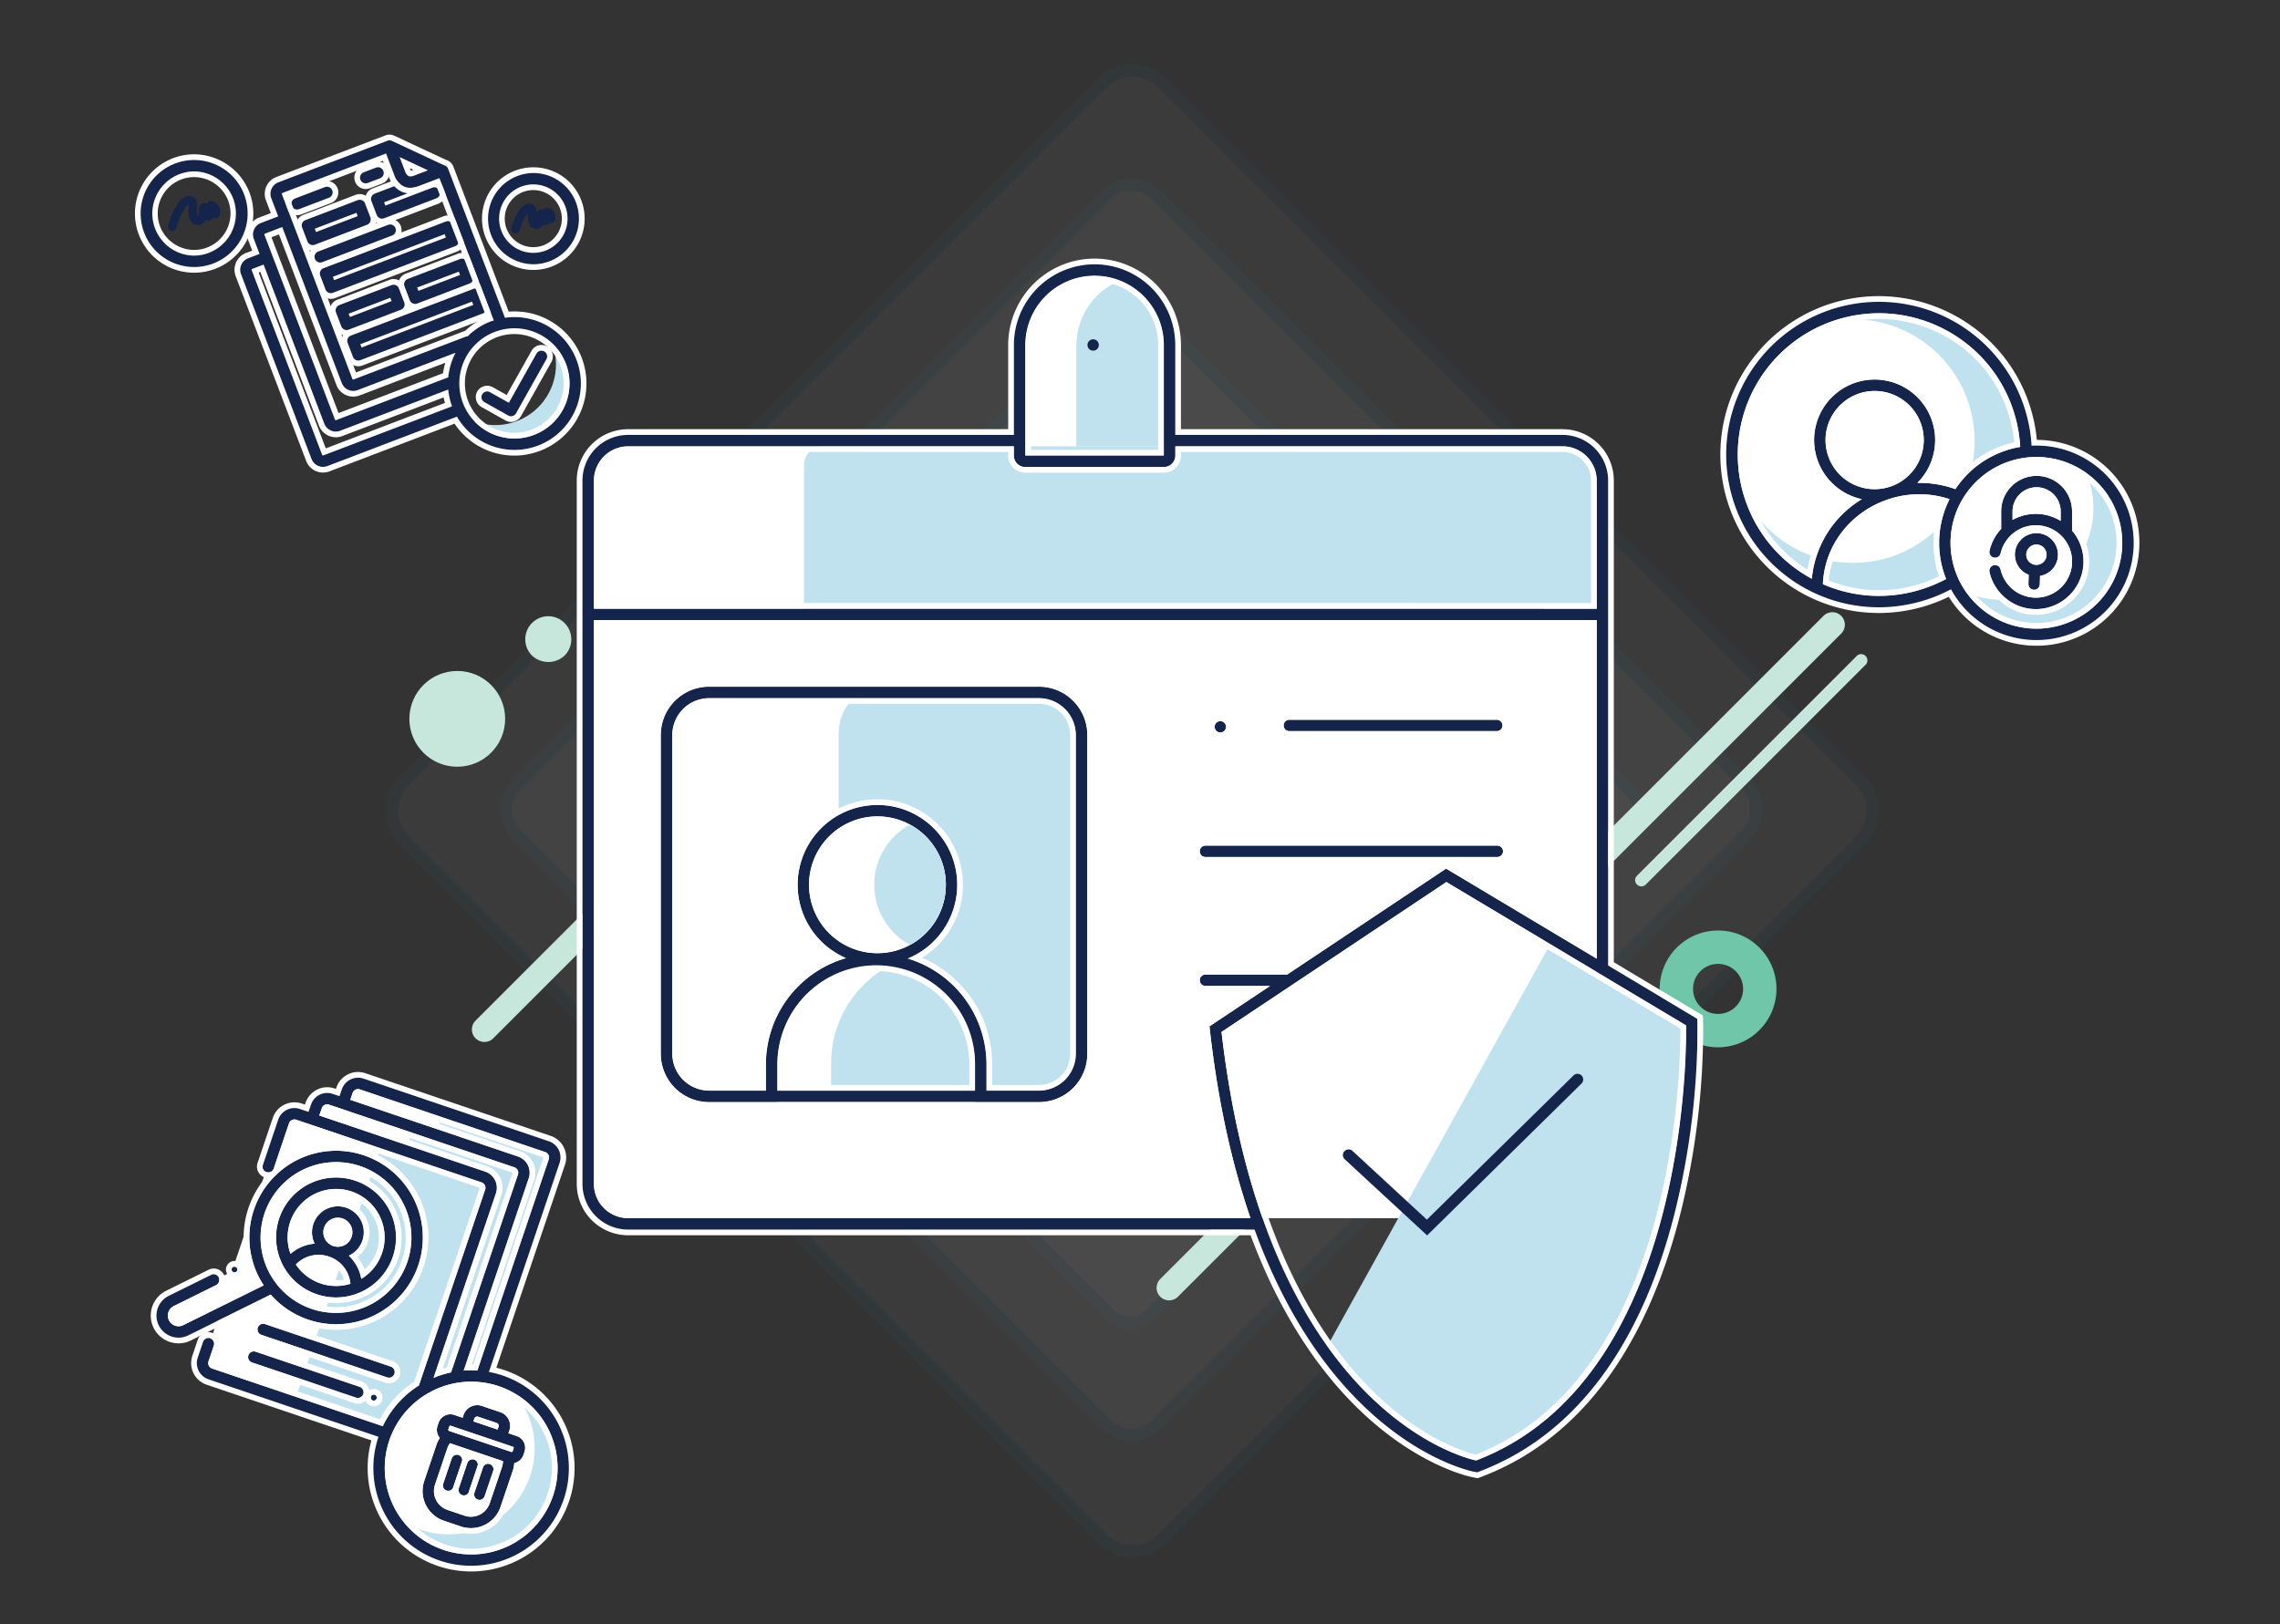
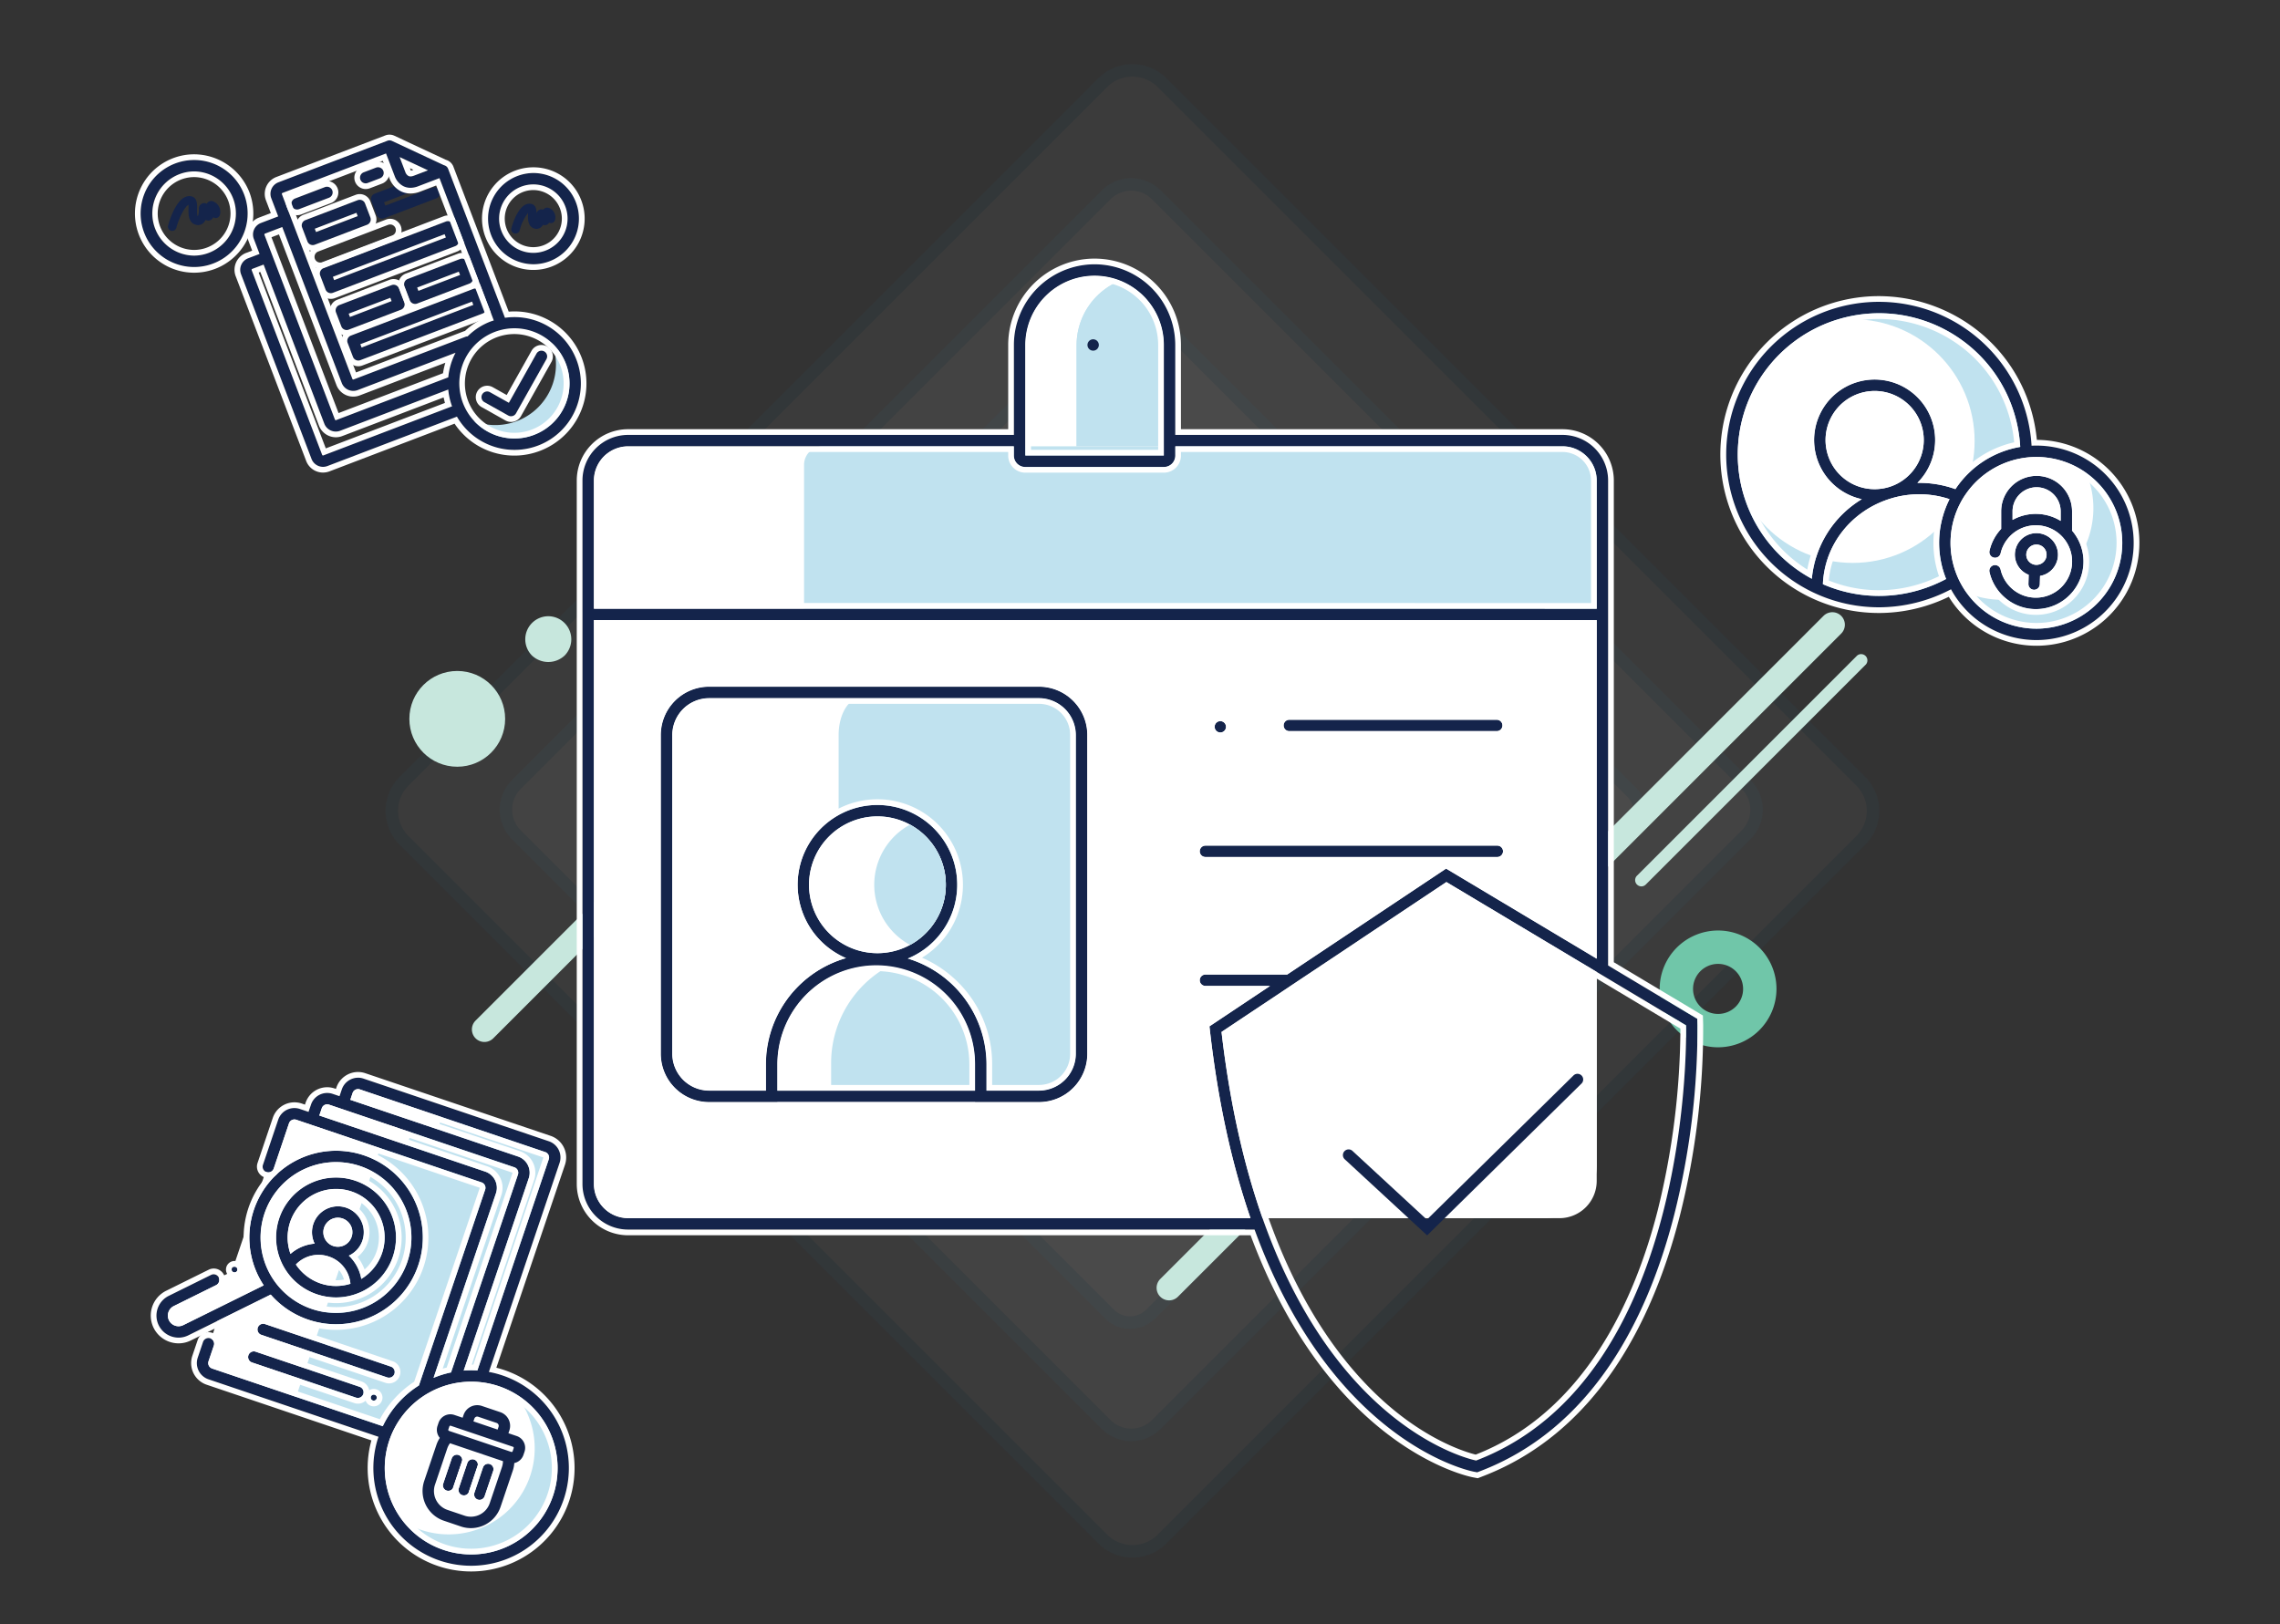
<svg xmlns="http://www.w3.org/2000/svg" viewBox="0 0 800 570">
  <rect x="0" y="0" width="800" height="570" fill="#333333" stroke="none" />
  <defs>
    <style>.cls-1{fill:#fff}.cls-2{fill:#c0e2ef}.cls-4{fill:#14244b}.cls-5{opacity:.04;isolation:isolate}.cls-6{fill:#1c8dc5}.cls-7{fill:#c7e7dd}</style>
  </defs>
  <g id="Layer_4" data-name="Layer 4">
    <circle cx="165.311" cy="515.187" r="32.306" class="cls-1" />
    <path d="M181.072 489.5a30.2 30.2 0 0 1-39.4 44.545 30.2 30.2 0 1 0 39.4-44.545z" class="cls-2" />
-     <circle cx="700.276" cy="194.085" r=".928" fill="#15244a" />
    <path d="M129.955 76.3l-1.868-4.9a2 2 0 0 0-2.582-1.156l-18.348 7A2 2 0 0 0 106 79.823l1.869 4.9a2 2 0 0 0 1.869 1.288 1.979 1.979 0 0 0 .712-.132l18.348-7a2 2 0 0 0 1.157-2.579zm-19.061 5.131l-.443-1.16 14.611-5.574.443 1.16z" class="cls-4" />
    <path d="M126.217 70.111a2 2 0 0 1 1.87 1.287l1.868 4.9a2 2 0 0 1-1.156 2.582l-18.348 7a2 2 0 0 1-2.581-1.156L106 79.823a2 2 0 0 1 1.156-2.581l18.348-7a2.012 2.012 0 0 1 .712-.131m-15.322 11.315l14.611-5.574-.443-1.16-14.611 5.574.443 1.16m15.323-13.315a4 4 0 0 0-1.423.261l-18.35 7a4 4 0 0 0-2.312 5.161l1.869 4.9a4.022 4.022 0 0 0 3.738 2.575 3.97 3.97 0 0 0 1.424-.263l18.349-7a4 4 0 0 0 2.312-5.163l-1.869-4.9a4 4 0 0 0-3.738-2.574z" class="cls-1" />
    <path d="M130.318 70.547l1.868 4.9a2 2 0 0 0 2.582 1.155l18.347-7a2 2 0 1 0-1.426-3.737l-16.479 6.284-.442-1.159 8.538-3.258A2 2 0 1 0 141.88 64l-10.406 3.97a2 2 0 0 0-1.156 2.577z" class="cls-4" />
-     <path d="M142.592 63.864a2 2 0 0 1 .714 3.868l-8.538 3.258.442 1.159 16.479-6.286a2 2 0 1 1 1.426 3.737l-18.348 7a2 2 0 0 1-2.581-1.155l-1.868-4.9a2 2 0 0 1 1.156-2.582L141.88 64a2 2 0 0 1 .712-.131m0-2a3.989 3.989 0 0 0-1.423.261l-10.408 3.97a4 4 0 0 0-2.312 5.164l1.868 4.9a4 4 0 0 0 5.166 2.31l18.345-7a4 4 0 1 0-2.851-7.475l-4.387 1.674a4.008 4.008 0 0 0-4-3.8z" class="cls-1" />
    <path d="M160.854 85.32a2 2 0 0 0 .043-1.53l-1.868-4.9a2 2 0 0 0-2.582-1.156l-42.936 16.38a2 2 0 0 0-1.156 2.582l1.868 4.9a2 2 0 0 0 2.582 1.156l42.936-16.38a2 2 0 0 0 1.113-1.052zM117.248 98.3l-.443-1.161L156 82.187l.443 1.16z" class="cls-4" />
    <path d="M157.16 77.606a2 2 0 0 1 1.869 1.287l1.868 4.9a2 2 0 0 1-1.156 2.582l-42.935 16.38a2 2 0 0 1-2.582-1.156l-1.869-4.9a2 2 0 0 1 1.157-2.582l42.935-16.38a2.009 2.009 0 0 1 .713-.131M117.248 98.3l39.2-14.955-.448-1.158-39.2 14.954.442 1.161m39.912-22.7a4.007 4.007 0 0 0-1.423.261L112.8 92.248a4.005 4.005 0 0 0-2.312 5.163l1.868 4.9a4 4 0 0 0 5.164 2.311l42.935-16.38a4 4 0 0 0 2.313-5.161l-1.87-4.9a4.021 4.021 0 0 0-3.737-2.574z" class="cls-1" />
-     <path d="M113.09 92l24.525-9.356a2 2 0 0 0-1.425-3.738l-24.526 9.357A2 2 0 1 0 113.09 92z" class="cls-4" />
    <path d="M136.9 78.776a2 2 0 0 1 .713 3.869L113.09 92a2 2 0 1 1-1.426-3.737l24.526-9.357a2.009 2.009 0 0 1 .713-.131m0-2a4 4 0 0 0-1.425.262L110.951 86.4a4 4 0 0 0-2.311 5.163 4 4 0 0 0 5.158 2.314l24.531-9.359a4 4 0 0 0 2.311-5.164 4.021 4.021 0 0 0-3.737-2.573z" class="cls-1" />
    <path d="M104.976 73.386l10.457-3.986a2 2 0 0 0-1.426-3.738l-10.456 3.99a2 2 0 1 0 1.425 3.737z" class="cls-4" />
    <path d="M114.72 65.528a2 2 0 0 1 .713 3.869l-10.457 3.989a2 2 0 1 1-1.425-3.737l10.456-3.99a2.005 2.005 0 0 1 .713-.131m0-2a4 4 0 0 0-1.425.262l-10.457 3.99a4 4 0 0 0-2.312 5.163 4 4 0 0 0 5.162 2.312l10.457-3.99a4 4 0 0 0 2.312-5.163 4.021 4.021 0 0 0-3.737-2.574z" class="cls-1" />
    <path d="M140.691 108.69a2 2 0 0 0 1.156-2.582l-1.868-4.9a2 2 0 0 0-2.582-1.156l-18.348 7a2 2 0 0 0-1.155 2.581l1.868 4.9a2 2 0 0 0 2.581 1.155zm-3.737-4.185l.443 1.161-14.611 5.573-.442-1.159z" class="cls-4" />
    <path d="M138.11 99.923a2 2 0 0 1 1.868 1.288l1.869 4.9a2 2 0 0 1-1.156 2.582l-18.348 7a2 2 0 0 1-2.581-1.156l-1.869-4.9a2 2 0 0 1 1.156-2.581l18.348-7a2.01 2.01 0 0 1 .713-.132m-15.324 11.316l14.611-5.574-.443-1.16-14.61 5.574.442 1.16m15.324-13.317a3.974 3.974 0 0 0-1.424.263l-18.35 7a4 4 0 0 0-2.311 5.163l1.868 4.9a4 4 0 0 0 5.161 2.313l18.35-7a4 4 0 0 0 2.312-5.162l-1.869-4.9a4.022 4.022 0 0 0-3.737-2.575z" class="cls-1" />
    <path d="M141.964 98.94a2 2 0 0 0-.044 1.53l1.869 4.9a2 2 0 0 0 1.869 1.287 1.979 1.979 0 0 0 .712-.132l18.348-7a2 2 0 0 0 1.156-2.582l-1.868-4.9a2 2 0 0 0-2.582-1.156l-18.348 7a2 2 0 0 0-1.112 1.053zm19.017-3.6l.443 1.161-14.611 5.573-.442-1.159z" class="cls-4" />
    <path d="M162.138 90.758a2 2 0 0 1 1.868 1.287l1.868 4.9a2 2 0 0 1-1.156 2.582l-18.348 7a2 2 0 0 1-2.581-1.156l-1.869-4.9a2 2 0 0 1 1.156-2.581l18.348-7a2.018 2.018 0 0 1 .714-.131m-15.325 11.315l14.611-5.574-.443-1.16-14.61 5.574.442 1.16m15.325-13.315a3.988 3.988 0 0 0-1.425.262l-18.35 7a4 4 0 0 0-2.311 5.163l1.868 4.9a4.022 4.022 0 0 0 3.738 2.575 3.97 3.97 0 0 0 1.424-.263l18.349-7a4.006 4.006 0 0 0 2.312-5.163l-1.869-4.9a4 4 0 0 0-3.736-2.574z" class="cls-1" />
    <path d="M128.35 64.329a2 2 0 0 0 .713-.132l4.286-1.635a2 2 0 0 0-1.426-3.737l-4.285 1.635a2 2 0 0 0 .712 3.869z" class="cls-4" />
    <path d="M132.636 58.693a2 2 0 0 1 .713 3.869l-4.286 1.638a2 2 0 1 1-1.425-3.737l4.285-1.635a2.006 2.006 0 0 1 .713-.132m0-2a3.988 3.988 0 0 0-1.424.263l-4.287 1.635a4 4 0 1 0 2.85 7.475l4.286-1.635a4 4 0 0 0-1.425-7.738z" class="cls-1" />
    <path d="M170.522 107.441l-1.869-4.9a2 2 0 0 0-2.581-1.155l-42.936 16.38a2 2 0 0 0-1.156 2.581l1.869 4.9a2 2 0 0 0 2.581 1.155l42.936-16.38a2 2 0 0 0 1.156-2.581zm-43.649 14.511l-.442-1.16 39.2-14.954.443 1.16z" class="cls-4" />
    <path d="M166.785 101.256a2 2 0 0 1 1.868 1.287l1.869 4.9a2 2 0 0 1-1.156 2.581L126.43 126.4a2 2 0 0 1-2.581-1.156l-1.869-4.9a2 2 0 0 1 1.156-2.582l42.936-16.38a2.009 2.009 0 0 1 .713-.131m-39.912 20.695L166.072 107l-.443-1.159-39.2 14.954.442 1.159m39.912-22.695a3.987 3.987 0 0 0-1.424.262L122.423 115.9a4 4 0 0 0-2.311 5.162l1.868 4.9a4.024 4.024 0 0 0 2.1 2.225 4 4 0 0 0 3.062.086l42.935-16.38a4 4 0 0 0 2.312-5.163l-1.869-4.9a4.022 4.022 0 0 0-3.737-2.574z" class="cls-1" />
    <path d="M188.067 154.472a21.3 21.3 0 0 1-25.62-8.56 21.3 21.3 0 0 0 29.37-29.36 21.289 21.289 0 0 1-3.75 37.92z" class="cls-2" />
    <path d="M60.423 81.035a1.5 1.5 0 0 1-1.445-1.905c.732-2.609 3.475-11.058 8.083-10.255 2.182.455 2.128 2.78 2.09 4.478s.05 2.319.272 2.547a6.421 6.421 0 0 0 .349-2.611 1.492 1.492 0 0 1 .028-.389 1.919 1.919 0 0 1 1.556-1.617 1.694 1.694 0 0 1 1.183.246 1.758 1.758 0 0 1 2.092-.922 3.988 3.988 0 0 1 2.537 4.781 1.5 1.5 0 0 1-2.345.84 1.891 1.891 0 0 1-2.009 1.172 1.619 1.619 0 0 1-.662-.278A2.948 2.948 0 0 1 69.636 79a1.6 1.6 0 0 1-.25 0c-3.358-.331-3.278-3.834-3.235-5.716.01-.429.023-1.013-.01-1.408-1.2.513-3.162 4.113-4.274 8.065a1.5 1.5 0 0 1-1.444 1.094z" class="cls-4" />
    <path d="M68.111 56.153a18.775 18.775 0 1 0 17.541 12.085 18.709 18.709 0 0 0-17.543-12.085zm5.267 32.579a14.775 14.775 0 1 1 8.536-19.069 14.764 14.764 0 0 1-8.536 19.069z" class="cls-4" />
    <path d="M68.111 56.153A18.777 18.777 0 1 1 50.572 81.62a18.78 18.78 0 0 1 17.537-25.467m0 33.553a14.777 14.777 0 0 0 0-29.553 14.777 14.777 0 0 0 .006 29.553m0-35.553a20.776 20.776 0 0 0-19.4 28.18 20.76 20.76 0 0 0 26.813 12 20.8 20.8 0 0 0 12-26.813 20.889 20.889 0 0 0-19.417-13.367zm0 33.553a12.849 12.849 0 0 1-11.937-8.224 12.78 12.78 0 0 1 11.931-17.329 12.847 12.847 0 0 1 11.937 8.223 12.782 12.782 0 0 1-11.931 17.33z" class="cls-1" />
    <path d="M202.086 71.019a16.008 16.008 0 1 0-14.954 21.717 16.017 16.017 0 0 0 14.954-21.717zM191.41 87.944a12.009 12.009 0 1 1 6.939-15.5 11.989 11.989 0 0 1-6.939 15.5z" class="cls-4" />
    <path d="M187.128 60.715a16.009 16.009 0 0 1 5.707 30.966 15.938 15.938 0 0 1-5.7 1.055 16.011 16.011 0 0 1 0-32.021m0 28.021a12.009 12.009 0 1 0-11.22-7.731 11.989 11.989 0 0 0 11.22 7.731m0-30.021a18.009 18.009 0 1 0 16.826 11.591 17.944 17.944 0 0 0-16.826-11.591zm0 28.021a10.016 10.016 0 1 1 3.565-.661 10.065 10.065 0 0 1-3.565.661z" class="cls-1" />
    <path d="M180.881 81.969a1.5 1.5 0 0 1-1.446-1.905c.611-2.178 2.916-9.229 6.889-8.536 1.734.361 1.935 2.042 1.939 3.339a1.832 1.832 0 0 1 1.461-1.383 1.638 1.638 0 0 1 .9.11 1.7 1.7 0 0 1 1.884-.652 3.53 3.53 0 0 1 2.257 4.225 1.5 1.5 0 0 1-1.822 1.087 1.553 1.553 0 0 1-.266-.095 1.73 1.73 0 0 1-1.771.847 1.6 1.6 0 0 1-.373-.113 2.58 2.58 0 0 1-2.142 1.424 1.491 1.491 0 0 1-.25 0c-2.989-.294-2.917-3.426-2.883-4.931 0-.186.01-.41.009-.624a16.409 16.409 0 0 0-2.94 6.116 1.5 1.5 0 0 1-1.446 1.091zM190.965 123.327a2 2 0 0 0-2.723.765l-9.695 17.262-6.6-3.7a2 2 0 1 0-1.958 3.487l8.339 4.684a2 2 0 0 0 2.724-.765c.01-.018.015-.038.024-.057s.02-.023.028-.036l10.621-18.913a2 2 0 0 0-.76-2.727z" class="cls-4" />
    <path d="M189.987 123.071a2 2 0 0 1 1.742 2.979l-10.621 18.913c-.008.013-.019.023-.028.036s-.014.039-.024.057a2 2 0 0 1-2.724.765l-8.339-4.684a2 2 0 1 1 1.958-3.487l6.6 3.7 9.695-17.262a2 2 0 0 1 1.745-1.021m0-2a4.006 4.006 0 0 0-3.49 2.043l-8.714 15.517-4.852-2.725a4 4 0 1 0-3.917 6.975l8.339 4.684a4 4 0 0 0 5.446-1.529l.046-.081 10.628-18.925a4 4 0 0 0-3.486-5.959z" class="cls-1" />
    <path d="M202.246 126.27a23.264 23.264 0 0 0-25.066-14.745l-19.928-52.238a.336.336 0 0 1-.016-.033c0-.011 0-.022-.01-.033a2 2 0 0 0-1.434-1.238L137.51 49.44a2.007 2.007 0 0 0-1.56-.057l-38.274 14.6a4.329 4.329 0 0 0-2.5 5.582l2.431 6.373-6.057 2.311a4.329 4.329 0 0 0-2.5 5.582l2.014 5.281-4 1.525a4.331 4.331 0 0 0-2.5 5.582l24.736 64.837a4.317 4.317 0 0 0 5.581 2.5l45.441-17.335a23.285 23.285 0 0 0 41.92-19.949zm-52.075-66.5l-4.921 1.877a2 2 0 0 1-2.983-1.16l-2.048-5.368zm-51.247 8.124a.319.319 0 0 1 .177-.172l36.353-13.868 3.048 7.983a6.407 6.407 0 0 0 3.128 3.542 5.6 5.6 0 0 0 2.41.527 7.365 7.365 0 0 0 2.636-.52l7.526-2.871 19.052 49.939c-.36.119-.723.217-1.079.353a23.167 23.167 0 0 0-8.111 5.245 2 2 0 0 0-.716.125l-39.282 14.986a.317.317 0 0 1-.246-.009.322.322 0 0 1-.172-.178L98.914 68.14a.311.311 0 0 1 .01-.246zm-5.948 14.1l6.058-2.312 20.877 54.718a4.32 4.32 0 0 0 5.581 2.5l34.35-13.105a23.434 23.434 0 0 0-2.557 8.646 1.725 1.725 0 0 0-.193.052l-39.15 14.935a.332.332 0 0 1-.419-.187L92.789 82.407a.332.332 0 0 1 .187-.418zm20.483 77.828a.33.33 0 0 1-.418-.187L88.307 94.8a.333.333 0 0 1 .187-.419l4-1.525 21.294 55.817a4.325 4.325 0 0 0 5.582 2.5l37.914-14.473a23.172 23.172 0 0 0 1.327 5.89zm73.9-7.213a19.3 19.3 0 1 1 11.15-24.909 19.167 19.167 0 0 1-11.152 24.9z" class="cls-4" />
    <path d="M136.663 49.252a2 2 0 0 1 .847.188l18.282 8.543a2 2 0 0 1 1.434 1.238c0 .011 0 .022.01.033a.336.336 0 0 0 .016.033l19.928 52.238a23.3 23.3 0 1 1-16.854 34.694l-45.441 17.335a4.331 4.331 0 0 1-5.581-2.5L84.569 96.221a4.331 4.331 0 0 1 2.5-5.582l4-1.525-2.014-5.281a4.329 4.329 0 0 1 2.5-5.582l6.057-2.311-2.431-6.373a4.329 4.329 0 0 1 2.5-5.582l38.274-14.6a2.017 2.017 0 0 1 .713-.131m-12.706 83.932a.3.3 0 0 0 .109-.021l39.282-14.986a1.992 1.992 0 0 1 .712-.125 23.167 23.167 0 0 1 8.111-5.245c.356-.136.719-.234 1.079-.353L154.2 62.515l-7.526 2.871a7.365 7.365 0 0 1-2.636.52 5.6 5.6 0 0 1-2.41-.527 6.407 6.407 0 0 1-3.128-3.542l-3.048-7.983L99.1 67.722a.319.319 0 0 0-.177.172.311.311 0 0 0-.01.246l24.734 64.836a.322.322 0 0 0 .172.178.351.351 0 0 0 .137.03m20.084-71.276a3.444 3.444 0 0 0 1.209-.259l4.921-1.877-9.952-4.651 2.048 5.368a2.48 2.48 0 0 0 1.092 1.283 1.628 1.628 0 0 0 .682.136m-26.208 85.541a.292.292 0 0 0 .109-.02l39.15-14.935a1.725 1.725 0 0 1 .193-.052 23.434 23.434 0 0 1 2.557-8.646L125.492 136.9a4.332 4.332 0 0 1-5.581-2.5L99.034 79.677l-6.058 2.312a.332.332 0 0 0-.187.418l24.734 64.835a.335.335 0 0 0 .31.207m-4.484 12.389a.3.3 0 0 0 .11-.021l45.152-17.225a23.172 23.172 0 0 1-1.327-5.89l-37.916 14.465a4.325 4.325 0 0 1-5.582-2.5L92.492 92.851l-4 1.525a.333.333 0 0 0-.187.419l24.734 64.835a.315.315 0 0 0 .172.178.342.342 0 0 0 .136.03m67.123-5.956a19.339 19.339 0 1 0-7.878-1.695 19.287 19.287 0 0 0 7.878 1.695m-43.807-106.63a3.993 3.993 0 0 0-1.422.261l-38.278 14.6a6.331 6.331 0 0 0-3.655 8.164l1.719 4.5-4.189 1.6a6.333 6.333 0 0 0-3.655 8.163l1.3 3.412-2.13.812a6.334 6.334 0 0 0-3.653 8.17l24.734 64.835a6.321 6.321 0 0 0 8.162 3.655l43.9-16.748a25.212 25.212 0 0 0 30 9.534 25.3 25.3 0 0 0 1.32-46.724 24.99 24.99 0 0 0-10.283-2.2q-1.016 0-2.037.083L159.15 58.653v-.013l-.052-.132-.023-.06v-.005a3.966 3.966 0 0 0-2.595-2.349l-18.119-8.466a4.028 4.028 0 0 0-1.693-.376zM101.38 68.993l32.92-12.558 2.322 6.082a8.37 8.37 0 0 0 4.154 4.67 7.56 7.56 0 0 0 3.265.719 9.41 9.41 0 0 0 3.349-.651l5.657-2.159 17.612 46.165a25 25 0 0 0-7.509 4.892 3.972 3.972 0 0 0-.512.155L124.92 130.7 101.38 69zm42.813-9.107a.892.892 0 0 1-.061-.118l-.283-.743 1.2.56-.51.2a2.433 2.433 0 0 1-.345.106zM95.255 83.26l2.623-1 20.164 52.855a6.32 6.32 0 0 0 8.162 3.656l30.057-11.471a25.249 25.249 0 0 0-.816 3.678l-36.651 13.983L95.255 83.26zm-4.483 12.388l.564-.216 20.581 53.949a6.364 6.364 0 0 0 5.914 4.07 6.277 6.277 0 0 0 2.249-.416l35.583-13.574q.192.978.462 1.939l-41.813 15.951-23.54-61.7zm89.7 56.234a17.323 17.323 0 1 1 6.172-1.147 17.188 17.188 0 0 1-6.172 1.147zM169.209 482.126l25.24-74.649s1.022-4.344-4.445-6.193l-61.877-20.921s-4.77-1.777-6.035 1.963-1.819 5.2-1.819 5.2l-4.066-1.375a3.693 3.693 0 0 0-5.276 2.373l-1.422 4.2-4.732-1.6a4.365 4.365 0 0 0-5.8 2.959L94.1 408.5l-12.77 37.766-15.266 7.334-7.16 3.541s-3.186 3.466-1.232 7.415 7.173 2.425 7.173 2.425l12.248-6.042-5.2 15.38s-2.1 4.485 3.435 6.356l80.852 27.337z" class="cls-1" />
    <path d="M103.243 492.114l30.8-91.091 8.137 2.751 2.951-8.73 7.979 2.7 2.569-7.6 35.277 11.928s5.5-.54 2.372 8.722L169 482.761s-23.919-.535-33.549 20.633z" class="cls-2" />
    <path d="M136.493 483.486a2 2 0 0 1-.641-.106l-44.16-14.932a2 2 0 0 1 1.281-3.789l44.161 14.932a2 2 0 0 1-.641 3.895z" class="cls-4" />
    <path d="M92.331 464.553a2.027 2.027 0 0 1 .642.106l44.161 14.932a2 2 0 1 1-1.282 3.789l-44.161-14.932a2 2 0 0 1 .64-3.895m0-2a4 4 0 0 0-1.28 7.79l44.161 14.932a4 4 0 1 0 2.562-7.579l-44.161-14.931a4 4 0 0 0-1.281-.212z" class="cls-1" />
    <path d="M125.55 490.585a1.994 1.994 0 0 1-.641-.106l-36.494-12.34a2 2 0 0 1 1.285-3.789l36.494 12.34a2 2 0 0 1-.64 3.895z" class="cls-4" />
    <path d="M89.056 474.245a2.014 2.014 0 0 1 .64.105l36.494 12.34a2 2 0 1 1-1.281 3.789l-36.494-12.34a2 2 0 0 1 .641-3.894m0-2a4 4 0 0 0-1.281 7.789l36.493 12.339a4 4 0 1 0 2.562-7.578l-36.493-12.339a4 4 0 0 0-1.281-.211z" class="cls-1" />
    <path d="M127.671 405.448a30.439 30.439 0 0 0-37.034 42.332 31.011 31.011 0 0 0 1.9 3.291L64.292 465.04a3.734 3.734 0 0 1-3.311-6.694l14.869-7.355a2 2 0 0 0-1.774-3.584l-14.869 7.354a7.739 7.739 0 0 0 3.449 14.666 7.663 7.663 0 0 0 3.409-.8l28.929-14.309a30.442 30.442 0 1 0 32.677-48.868zm15.3 37.3a26.474 26.474 0 1 1-16.578-33.515 26.472 26.472 0 0 1 16.575 33.519z" class="cls-4" />
    <path d="M117.893 403.829a30.445 30.445 0 1 1-22.9 50.487l-28.928 14.309a7.663 7.663 0 0 1-3.409.8 7.76 7.76 0 0 1-2.494-.414 7.727 7.727 0 0 1-.955-14.252l14.869-7.354a1.977 1.977 0 0 1 .885-.208 2 2 0 0 1 .889 3.792l-14.869 7.355a3.728 3.728 0 0 0 .462 6.878 3.777 3.777 0 0 0 1.21.2 3.683 3.683 0 0 0 1.639-.385l28.242-13.969a31.011 31.011 0 0 1-1.9-3.291 30.468 30.468 0 0 1 27.256-43.951m0 56.895a26.445 26.445 0 1 0-8.446-1.394 26.489 26.489 0 0 0 8.446 1.394m0-58.895a32.453 32.453 0 0 0-29.049 46.837q.39.789.841 1.583l-26.28 13a1.689 1.689 0 0 1-.752.177 1.758 1.758 0 0 1-.57-.1 1.734 1.734 0 0 1-.215-3.191l14.868-7.354a4 4 0 1 0-3.547-7.17l-14.866 7.36a9.728 9.728 0 0 0 1.2 17.94 9.786 9.786 0 0 0 3.135.519 9.617 9.617 0 0 0 4.3-1.009l27.581-13.643a32.432 32.432 0 1 0 23.359-54.946zm0 56.895a24.44 24.44 0 1 1 23.175-16.612 24.344 24.344 0 0 1-23.165 16.615z" class="cls-1" />
    <path d="M136.768 424.967a21.057 21.057 0 1 0-11.145 28.871c.052-.018.1-.037.151-.059.5-.2.989-.413 1.473-.653a21.02 21.02 0 0 0 9.521-28.159zm-24.292 25.441a16.91 16.91 0 0 1-8.653-6.643 11.174 11.174 0 0 1 19.128 6.765 16.876 16.876 0 0 1-10.475-.122zm10.9-16.345a5.1 5.1 0 1 1-3.192-6.453 5.1 5.1 0 0 1 3.192 6.453zm10.673 5.674a16.885 16.885 0 0 1-7.282 9.083 14.791 14.791 0 0 0-4.378-8.166 9.049 9.049 0 0 0 4.776-5.31 9.09 9.09 0 1 0-16.767 1.092 14.726 14.726 0 0 0-8.469 3.6 17.01 17.01 0 1 1 32.12-.3z" class="cls-4" />
    <path d="M117.909 413.256a21.026 21.026 0 0 1 9.338 39.87c-.484.24-.977.453-1.473.653-.049.022-.1.041-.151.059a20.845 20.845 0 0 1-7.676 1.478 21.03 21.03 0 0 1-.038-42.06m-15.979 26.781a14.726 14.726 0 0 1 8.469-3.6 9.088 9.088 0 1 1 16.767-1.092 9.049 9.049 0 0 1-4.776 5.31 14.791 14.791 0 0 1 4.378 8.166 17.026 17.026 0 1 0-24.838-8.783m16.62-2.513a5.093 5.093 0 1 0-1.626-.269 5.1 5.1 0 0 0 1.626.269m-.65 13.775a16.991 16.991 0 0 0 5.056-.773 10.993 10.993 0 0 0-7.542-9.549 11.483 11.483 0 0 0-3.678-.61 10.755 10.755 0 0 0-7.908 3.394A16.927 16.927 0 0 0 117.9 451.3m.014-40.047a23.027 23.027 0 0 0-7.354 44.836 23.032 23.032 0 0 0 7.392 1.224 22.773 22.773 0 0 0 8.378-1.6c.076-.027.151-.056.225-.088.609-.247 1.113-.471 1.584-.7a23.033 23.033 0 0 0-10.225-43.663zm-14.794 25.456a15.029 15.029 0 0 1 14.8-17.453 15.028 15.028 0 0 1 14.236 19.844 14.8 14.8 0 0 1-4.229 6.4 17.03 17.03 0 0 0-2.46-4.4 11.086 11.086 0 0 0-3.36-19.167 11.091 11.091 0 0 0-14.377 12.92 16.528 16.528 0 0 0-4.615 1.865zm15.435-1.188a3.091 3.091 0 0 1-1.366-5.861 3.051 3.051 0 0 1 1.366-.323 3.092 3.092 0 1 1 0 6.184zm-12.023 8.509a8.9 8.9 0 0 1 5.2-1.662 9.451 9.451 0 0 1 3.037.5 9.048 9.048 0 0 1 5.917 6.163 14.906 14.906 0 0 1-14.158-5.006z" class="cls-1" />
    <circle cx="82.303" cy="445.53" r="1.004" class="cls-4" />
    <path d="M82.3 444.526a1 1 0 0 1 0 2.008.98.98 0 0 1-.322-.054 1 1 0 0 1 .322-1.954m0-2a3.006 3.006 0 1 0 .962.159 3 3 0 0 0-.962-.159z" class="cls-1" />
    <circle cx="131.148" cy="490.477" r="1.052" class="cls-4" />
    <path d="M131.148 489.424a1.053 1.053 0 1 1-1 .716 1.045 1.045 0 0 1 1-.716m0-2a3.054 3.054 0 1 0 .977.161 3.052 3.052 0 0 0-.977-.161z" class="cls-1" />
    <path d="M176.3 482.693a32.964 32.964 0 0 0-4.758-1.23l24.8-73.346a6.007 6.007 0 0 0-3.763-7.606l-65.04-21.991a6.013 6.013 0 0 0-7.607 3.762l-.81 2.4-2.4-.81a6.008 6.008 0 0 0-7.607 3.763l-.865 2.56-3.033-1.028a6.014 6.014 0 0 0-7.61 3.77l-5.35 15.84a1.992 1.992 0 0 0 1.25 2.54 2.012 2.012 0 0 0 2.54-1.25l5.35-15.85a2.019 2.019 0 0 1 2.54-1.26l65.04 21.99a1.989 1.989 0 0 1 1.15 1.02 1.961 1.961 0 0 1 .1 1.52l-23.24 68.72a34.087 34.087 0 0 0-12.68 14.3l-59.882-20.248a2.013 2.013 0 0 1-1.255-2.536l1.871-5.533a2 2 0 0 0-3.789-1.281l-1.871 5.533a6.012 6.012 0 0 0 3.762 7.606l59.662 20.172a34.308 34.308 0 1 0 43.5-21.53zm-52.579-99.13a2.012 2.012 0 0 1 2.536-1.254L191.3 404.3a2 2 0 0 1 1.255 2.536l-25.063 74.127c-.72-.06-1.429-.08-2.149-.08-.887 0-1.764.03-2.64.1l22.828-67.517a6.007 6.007 0 0 0-3.763-7.607l-58.854-19.9zm50.3 35.2a6 6 0 0 0-3.76-7.6l-58.218-19.689.866-2.562a2 2 0 0 1 2.536-1.255l65.04 21.991a2 2 0 0 1 1.255 2.536l-23.482 69.45a33.414 33.414 0 0 0-6.137 1.909zm20 106.13a30.306 30.306 0 1 1-45.63-34.83c.62-.42 1.26-.82 1.91-1.18a30.286 30.286 0 0 1 43.72 36.01z" class="cls-4" />
    <path d="M125.622 378.2a5.986 5.986 0 0 1 1.919.318l65.04 21.991a6.007 6.007 0 0 1 3.763 7.606l-24.8 73.346a32.964 32.964 0 0 1 4.758 1.23 34.3 34.3 0 1 1-43.5 21.53l-59.659-20.173a6.012 6.012 0 0 1-3.762-7.606l1.871-5.533a2 2 0 0 1 3.789 1.281l-1.871 5.533a2.013 2.013 0 0 0 1.255 2.536l59.886 20.249a34.087 34.087 0 0 1 12.68-14.3l23.24-68.72a1.961 1.961 0 0 0-.1-1.52 1.989 1.989 0 0 0-1.15-1.02l-65.04-21.99a1.954 1.954 0 0 0-.627-.1 2.05 2.05 0 0 0-.9.214 2.006 2.006 0 0 0-1.01 1.15l-5.35 15.85a2 2 0 0 1-3.79-1.29l5.35-15.84a6 6 0 0 1 7.61-3.77l3.033 1.028.865-2.56a6 6 0 0 1 7.607-3.763l2.4.81.81-2.4a6.031 6.031 0 0 1 5.688-4.08M162.7 480.983c.876-.07 1.753-.1 2.64-.1.72 0 1.429.02 2.149.08l25.063-74.127a2 2 0 0 0-1.252-2.536l-65.04-21.991a1.967 1.967 0 0 0-.633-.1 2.018 2.018 0 0 0-.893.21 1.983 1.983 0 0 0-1.01 1.148l-.81 2.4 58.854 19.9a6.007 6.007 0 0 1 3.763 7.607L162.7 480.983m-10.58 2.56a33.414 33.414 0 0 1 6.137-1.909l23.482-69.45a2 2 0 0 0-1.255-2.536l-65.04-21.991a2 2 0 0 0-2.536 1.255l-.866 2.562 58.218 19.689a6 6 0 0 1 3.76 7.6l-21.9 64.78m13.171 61.957a30.31 30.31 0 1 0-14.991-56.617c-.65.36-1.29.76-1.91 1.18a30.3 30.3 0 0 0 16.9 55.432M125.622 376.2a8.028 8.028 0 0 0-7.582 5.439l-.169.5-.5-.17a8 8 0 0 0-10.142 5.017l-.225.664-1.137-.385a7.975 7.975 0 0 0-2.557-.422 8.024 8.024 0 0 0-7.587 5.439l-5.353 15.847a4 4 0 0 0 3.784 5.284 4.014 4.014 0 0 0 3.791-2.7l5.355-15.864 65.045 21.985-23.023 68.066a36.094 36.094 0 0 0-12.022 13.156l-58.235-19.691 1.87-5.534a4 4 0 1 0-7.578-2.563l-1.87 5.533a8.01 8.01 0 0 0 5.013 10.142l57.819 19.549a36.3 36.3 0 1 0 46.624-24.692c-.94-.315-1.871-.589-2.785-.818l24.08-71.222a8.009 8.009 0 0 0-5.016-10.142l-65.04-21.991a7.966 7.966 0 0 0-2.56-.423zm-.173 8.5l.169-.5 65.041 21.991-24.578 72.7c-.18 0-.366-.006-.558-.006l21.9-64.778a8.01 8.01 0 0 0-5.017-10.141l-56.96-19.26zm-10.869 5.52l.226-.668 65.041 21.991-23.122 68.387q-.7.17-1.394.368l20.587-60.898a8 8 0 0 0-5.019-10.137L114.58 390.22zm50.711 153.28a28.292 28.292 0 0 1-15.782-51.772c.613-.415 1.2-.781 1.763-1.09a28.3 28.3 0 1 1 14.019 52.862z" class="cls-1" />
    <path d="M183.813 506.153a4.341 4.341 0 0 0-2.52-2.2l-2.9-.98.33-.97a5.069 5.069 0 0 0-3.17-6.42l-6.49-2.19a5.057 5.057 0 0 0-6.41 3.17l-.33.97-2.9-.98a4.384 4.384 0 0 0-5.54 2.74l-.37 1.1a4.37 4.37 0 0 0 .81 4.22 10.862 10.862 0 0 0-1.2 2.47l-4.28 12.66a11 11 0 0 0 6.89 13.93l5.97 2.02a10.985 10.985 0 0 0 13.93-6.89l4.28-12.66a10.693 10.693 0 0 0 .54-2.7 4.353 4.353 0 0 0 3.21-2.86l.37-1.09a4.4 4.4 0 0 0-.22-3.34zm-17.37-8.31a1.076 1.076 0 0 1 1.01-.72.96.96 0 0 1 .33.06l6.49 2.19a1.072 1.072 0 0 1 .61.54 1.021 1.021 0 0 1 .05.8l-.33.98-8.49-2.88zm-8.77 2.73a.381.381 0 0 1 .47-.23l.83.28 2.57.87 15.08 5.09 2.56.87.83.28a.363.363 0 0 1 .21.19.372.372 0 0 1 .02.28l-.32.95-.05.15a.368.368 0 0 1-.47.23l-4.72-1.6-.23-.07-11.96-4.04-.24-.09-4.72-1.59a.4.4 0 0 1-.21-.19.361.361 0 0 1-.02-.28l.05-.15zm18.45 14.29l-4.28 12.66a6.992 6.992 0 0 1-8.85 4.38l-5.98-2.02a7 7 0 0 1-4.38-8.86l4.28-12.66a6.872 6.872 0 0 1 .98-1.88l18.59 6.29a6.955 6.955 0 0 1-.36 2.09z" class="cls-4" />
-     <path d="M167.444 493.124a5 5 0 0 1 1.619.269l6.49 2.19a5.069 5.069 0 0 1 3.17 6.42l-.33.97 2.9.98a4.341 4.341 0 0 1 2.52 2.2 4.4 4.4 0 0 1 .22 3.34l-.37 1.09a4.353 4.353 0 0 1-3.21 2.86 10.693 10.693 0 0 1-.54 2.7l-4.28 12.66a10.985 10.985 0 0 1-13.93 6.89l-5.97-2.02a11 11 0 0 1-6.89-13.93l4.28-12.66a10.862 10.862 0 0 1 1.2-2.47 4.37 4.37 0 0 1-.81-4.22l.37-1.1a4.393 4.393 0 0 1 4.148-2.97 4.335 4.335 0 0 1 1.392.23l2.9.98.33-.97a5.065 5.065 0 0 1 4.791-3.439m7.159 8.569l.33-.98a1.021 1.021 0 0 0-.05-.8 1.072 1.072 0 0 0-.61-.54l-6.49-2.19a.96.96 0 0 0-.33-.06 1.076 1.076 0 0 0-1.01.72l-.33.97 8.49 2.88m4.92 7.861a.369.369 0 0 0 .35-.251l.05-.15.32-.95a.372.372 0 0 0-.02-.28.363.363 0 0 0-.21-.19l-.83-.28-2.56-.87-15.08-5.09-2.57-.87-.83-.28a.363.363 0 0 0-.112-.017.38.38 0 0 0-.358.247l-.32.95-.05.15a.361.361 0 0 0 .02.28.4.4 0 0 0 .21.19l4.72 1.59.24.09 11.96 4.04.23.07 4.72 1.6a.357.357 0 0 0 .12.021m-14.3 22.716a6.994 6.994 0 0 0 6.623-4.747l4.28-12.66a6.955 6.955 0 0 0 .36-2.09l-18.59-6.29a6.872 6.872 0 0 0-.98 1.88l-4.28 12.66a7 7 0 0 0 4.38 8.86l5.98 2.02a6.943 6.943 0 0 0 2.227.367m2.224-41.146a7.051 7.051 0 0 0-6.31 3.9l-1.071-.362a6.371 6.371 0 0 0-8.072 3.988l-.373 1.109a6.34 6.34 0 0 0 .333 4.866l.026.052a13.235 13.235 0 0 0-.747 1.765l-4.284 12.658a13 13 0 0 0 8.144 16.466l5.969 2.02a13.131 13.131 0 0 0 4.151.685 13 13 0 0 0 12.314-8.828l4.281-12.661a13.024 13.024 0 0 0 .479-1.87 6.4 6.4 0 0 0 3.27-3.687l.37-1.091a6.406 6.406 0 0 0-.314-4.856 6.335 6.335 0 0 0-3.682-3.223l-1.061-.358a7.078 7.078 0 0 0-4.68-8.012l-6.49-2.185a6.991 6.991 0 0 0-2.259-.374zm-2.227 39.146a4.949 4.949 0 0 1-1.587-.262l-5.98-2.02a5 5 0 0 1-3.124-6.326L158.808 509c.01-.029.02-.059.031-.089l15.419 5.218c-.011.033-.021.066-.032.1l-4.277 12.653a4.981 4.981 0 0 1-4.729 3.387z" class="cls-1" />
    <path d="M157.3 523.185a1.894 1.894 0 0 1-1.793-2.5l3-8.89a1.893 1.893 0 1 1 3.587 1.213l-3 8.89a1.9 1.9 0 0 1-1.794 1.287z" class="cls-4" />
    <path d="M160.3 510.508a1.894 1.894 0 0 1 1.793 2.5l-3 8.89a1.893 1.893 0 0 1-3.587-1.213l3-8.89a1.894 1.894 0 0 1 1.794-1.287m0-2a3.891 3.891 0 0 0-3.688 2.647l-3.006 8.889a3.893 3.893 0 1 0 7.376 2.5l3.006-8.89a3.894 3.894 0 0 0-3.688-5.141z" class="cls-1" />
    <path d="M162.776 524.792a1.9 1.9 0 0 1-1.794-2.5l3.006-8.889a1.893 1.893 0 1 1 3.587 1.213l-3.006 8.889a1.894 1.894 0 0 1-1.793 1.287z" class="cls-4" />
    <path d="M165.782 512.115a1.894 1.894 0 0 1 1.793 2.5l-3.006 8.889a1.893 1.893 0 0 1-3.587-1.212l3.006-8.89a1.9 1.9 0 0 1 1.794-1.287m0-2a3.893 3.893 0 0 0-3.689 2.646l-3.006 8.89a3.893 3.893 0 1 0 7.377 2.493l3-8.888a3.893 3.893 0 0 0-3.687-5.141z" class="cls-1" />
    <path d="M168.254 526.365a1.9 1.9 0 0 1-1.794-2.5l3.006-8.889a1.893 1.893 0 1 1 3.587 1.213l-3.006 8.889a1.894 1.894 0 0 1-1.793 1.287z" class="cls-4" />
    <path d="M171.259 513.688a1.894 1.894 0 0 1 1.794 2.5l-3.006 8.889a1.893 1.893 0 0 1-3.587-1.212l3.006-8.89a1.9 1.9 0 0 1 1.793-1.287m0-2a3.891 3.891 0 0 0-3.688 2.646l-3 8.89a3.893 3.893 0 1 0 7.376 2.494l3-8.889a3.893 3.893 0 0 0-3.688-5.141z" class="cls-1" />
    <g id="Group_2" data-name="Group 2">
      <g id="BG">
        <g id="Group_1101" data-name="Group 1101">
          <g id="Group_1214" data-name="Group 1214">
            <g class="cls-5">
              <path id="Path_1665" d="M407.772 29.006l245.115 245.115a14.751 14.751 0 0 1 0 20.86L407.772 540.1a14.749 14.749 0 0 1-20.86 0L141.8 294.981a14.751 14.751 0 0 1 0-20.86L386.912 29.006a14.751 14.751 0 0 1 20.86 0z" class="cls-1" data-name="Path 1665" />
              <path d="M397.342 546.611a16.834 16.834 0 0 1-11.982-4.964L140.246 296.533a16.944 16.944 0 0 1 0-23.965L385.361 27.454a16.962 16.962 0 0 1 23.964 0l245.114 245.114a16.944 16.944 0 0 1 0 23.965L409.325 541.647a16.835 16.835 0 0 1-11.983 4.964zm0-519.724a12.517 12.517 0 0 0-8.877 3.671L143.35 275.673a12.555 12.555 0 0 0 0 17.755l245.115 245.114a12.553 12.553 0 0 0 17.755 0l245.114-245.114a12.553 12.553 0 0 0 0-17.755L406.22 30.558a12.516 12.516 0 0 0-8.878-3.671z" class="cls-6" />
            </g>
            <g class="cls-5">
              <path id="Path_1666" d="M405.734 68.364L612.7 275.328a12.455 12.455 0 0 1 0 17.614L405.734 499.905a12.455 12.455 0 0 1-17.614 0L181.156 292.942a12.455 12.455 0 0 1 0-17.614L388.12 68.364a12.455 12.455 0 0 1 17.614 0z" class="cls-1" data-name="Path 1666" />
              <path d="M396.926 505.749a14.554 14.554 0 0 1-10.358-4.291L179.6 294.5a14.651 14.651 0 0 1 0-20.719L386.568 66.812a14.652 14.652 0 0 1 20.718 0l206.963 206.964a14.651 14.651 0 0 1 0 20.719L407.286 501.458a14.555 14.555 0 0 1-10.36 4.291zm0-438.832a10.227 10.227 0 0 0-7.255 3L182.709 276.88a10.26 10.26 0 0 0 0 14.51l206.963 206.963a10.273 10.273 0 0 0 14.51 0L611.145 291.39a10.273 10.273 0 0 0 0-14.51L404.182 69.917a10.231 10.231 0 0 0-7.255-3z" class="cls-6" />
            </g>
            <g class="cls-5">
              <path id="Path_1667" d="M403.693 109.185L572.507 278a10.16 10.16 0 0 1 0 14.367L403.693 461.18a10.16 10.16 0 0 1-14.367 0L220.512 292.366a10.16 10.16 0 0 1 0-14.367l168.814-168.814a10.16 10.16 0 0 1 14.367 0z" class="cls-1" data-name="Path 1667" />
              <path d="M396.509 466.344a12.315 12.315 0 0 1-8.735-3.611L218.96 293.917a12.354 12.354 0 0 1 0-17.47l168.814-168.814a12.352 12.352 0 0 1 17.471 0l168.814 168.814a12.351 12.351 0 0 1 0 17.47L405.245 462.733a12.315 12.315 0 0 1-8.736 3.611zm0-357.939a7.913 7.913 0 0 0-5.631 2.332L222.064 279.551a7.967 7.967 0 0 0 0 11.262l168.814 168.815a7.975 7.975 0 0 0 11.263 0l168.813-168.815a7.962 7.962 0 0 0 0-11.262L402.141 110.737a7.914 7.914 0 0 0-5.632-2.332z" class="cls-6" />
            </g>
            <path d="M575.923 311.064a2.2 2.2 0 0 1-1.552-3.747l77.241-77.243a2.2 2.2 0 0 1 3.1 3.1l-77.241 77.242a2.187 2.187 0 0 1-1.548.648z" class="cls-7" />
            <g id="Group_1210" data-name="Group 1210">
              <g id="Group_1030" data-name="Group 1030">
                <path id="Path_1530" d="M192.372 216.257a8.1 8.1 0 0 1 5.728 13.809 8.382 8.382 0 0 1-11.431 0 8.094 8.094 0 0 1 5.708-13.809z" class="cls-7" data-name="Path 1530" />
              </g>
              <path id="Ellipse_47" fill="#70c6a9" d="M602.833 367.532a20.491 20.491 0 1 1 20.491-20.491 20.514 20.514 0 0 1-20.491 20.491zm0-29.272a8.782 8.782 0 1 0 8.782 8.781 8.791 8.791 0 0 0-8.782-8.781z" data-name="Ellipse 47" />
            </g>
            <path d="M169.968 365.664a4.392 4.392 0 0 1-3.1-7.5l157.916-157.918a4.39 4.39 0 1 1 6.209 6.209l-157.92 157.922a4.375 4.375 0 0 1-3.105 1.287z" class="cls-7" />
            <g id="Group_1211" data-name="Group 1211">
              <circle id="Ellipse_52" cx="160.441" cy="252.27" r="16.804" class="cls-7" data-name="Ellipse 52" />
            </g>
            <g id="Group_1212" data-name="Group 1212">
              <path id="Path_1530-2" d="M661.3 195.118a6.944 6.944 0 0 1-1.691 12.674 7.1 7.1 0 0 1-8.42-4.862 6.928 6.928 0 0 1 10.111-7.812z" class="cls-7" data-name="Path 1530-2" />
            </g>
          </g>
          <path d="M410.22 456.342a4.391 4.391 0 0 1-3.105-7.5l232.712-232.707a4.39 4.39 0 0 1 6.209 6.209L413.324 455.056a4.377 4.377 0 0 1-3.104 1.286z" class="cls-7" />
        </g>
      </g>
    </g>
    <path d="M226.947 156.623H548.4a11.849 11.849 0 0 1 11.849 11.849v246.961a12.065 12.065 0 0 1-12.064 12.067H220.224a11.848 11.848 0 0 1-11.848-11.848V175.193a18.571 18.571 0 0 1 18.571-18.57z" class="cls-1" transform="rotate(180 384.313 292.06)" />
    <path d="M408.374 159.877v-38.813a24.383 24.383 0 0 0-24.312-24.312 24.384 24.384 0 0 0-24.313 24.312v38.813z" class="cls-1" />
    <path d="M408.374 121.062v38.82h-30.62v-38.82a24.413 24.413 0 0 1 15.31-22.57 24.394 24.394 0 0 1 15.31 22.57z" class="cls-2" />
    <path d="M408.374 121.062v38.82h-30.62v-38.82a24.413 24.413 0 0 1 15.31-22.57 24.394 24.394 0 0 1 15.31 22.57z" class="cls-2" />
    <path d="M377.494 257.932v111.89a12.95 12.95 0 0 1-12.93 12.93H248.8a12.97 12.97 0 0 1-12.93-12.93v-111.89A12.97 12.97 0 0 1 248.8 245h115.76a12.97 12.97 0 0 1 12.934 12.932z" class="cls-1" />
    <path d="M295.2 156.627h251.973a13.077 13.077 0 0 1 13.076 13.073v251.231a6.571 6.571 0 0 1-6.571 6.571H300.642a18.518 18.518 0 0 1-18.518-18.518V169.7a13.077 13.077 0 0 1 13.076-13.073z" class="cls-1" transform="rotate(180 421.187 292.064)" />
    <path d="M288.63 156.627h265.113a6.506 6.506 0 0 1 6.506 6.506v50.494H282.124v-50.494a6.506 6.506 0 0 1 6.506-6.506zM334.754 346.122a38.528 38.528 0 0 1 11.37 27.32v9.31h-54.5v-9.81a38.709 38.709 0 0 1 26.6-36.65 38.769 38.769 0 0 1 16.53 9.83z" class="cls-2" />
    <path d="M377.494 257.932v111.89c0 5.65-2.16 10.48-5.14 12.23a4.852 4.852 0 0 1-2.46.7h-23.77v-9.31a38.653 38.653 0 0 0-51.87-36.36v-79.15c0-7.11 3.42-12.93 7.6-12.93h68.04c4.18-.002 7.6 5.82 7.6 12.93z" class="cls-2" />
    <path d="M384.062 96.752a24.383 24.383 0 0 1 24.312 24.312v38.813h-48.625v-38.813a24.384 24.384 0 0 1 24.313-24.312m0-4a28.345 28.345 0 0 0-28.313 28.312v38.813a4 4 0 0 0 4 4h48.625a4 4 0 0 0 4-4v-38.813a28.344 28.344 0 0 0-28.312-28.312z" class="cls-4" />
    <circle cx="307.874" cy="310.502" r="24" class="cls-1" />
    <path d="M364.566 245a12.971 12.971 0 0 1 12.934 12.935v111.883a12.971 12.971 0 0 1-12.933 12.934h-18.443v-9.313a38.688 38.688 0 0 0-77.375 0v9.313h-19.941a12.972 12.972 0 0 1-12.934-12.934V257.935A12.971 12.971 0 0 1 248.808 245h115.758m0-4H248.808a16.952 16.952 0 0 0-16.934 16.933v111.885a16.953 16.953 0 0 0 16.934 16.934h23.941v-13.313a34.688 34.688 0 0 1 69.375 0v13.313h22.442a16.953 16.953 0 0 0 16.934-16.934V257.935A16.952 16.952 0 0 0 364.566 241z" class="cls-4" />
    <path d="M364.566 241H248.8a16.949 16.949 0 0 0-16.93 16.93v111.89a16.949 16.949 0 0 0 16.93 16.93h115.766a16.953 16.953 0 0 0 16.934-16.932V257.935A16.952 16.952 0 0 0 364.566 241zm-91.812 141.75v-9.31a34.858 34.858 0 0 1 22.872-32.6 34.75 34.75 0 0 1 46.5 32.6v9.31zm11.12-72.25a24 24 0 1 1 24 24 24 24 0 0 1-24-24zm62.25 72.25v-9.31a38.881 38.881 0 0 0-27.6-37.052 28 28 0 1 0-21.669-.15c-.88.253-1.751.529-2.6.842a38.823 38.823 0 0 0-25.5 36.36v9.31h-19.947a12.972 12.972 0 0 1-12.934-12.934V257.935A12.971 12.971 0 0 1 248.808 245h115.756a12.97 12.97 0 0 1 12.93 12.93v111.89a12.97 12.97 0 0 1-12.93 12.93z" class="cls-4" />
    <path d="M364.565 241a16.952 16.952 0 0 1 16.935 16.935v111.883a16.953 16.953 0 0 1-16.934 16.934H248.8a16.949 16.949 0 0 1-16.93-16.93v-111.89A16.949 16.949 0 0 1 248.8 241h115.765M248.808 382.752h19.946v-9.31a38.823 38.823 0 0 1 25.5-36.36c.854-.313 1.724-.589 2.6-.842a28 28 0 1 1 21.669.15 38.881 38.881 0 0 1 27.6 37.052v9.31h18.44a12.97 12.97 0 0 0 12.93-12.93v-111.89A12.97 12.97 0 0 0 364.564 245H248.808a12.971 12.971 0 0 0-12.934 12.933v111.885a12.972 12.972 0 0 0 12.934 12.934m59.066-48.25a24 24 0 1 0-24-24 24 24 0 0 0 24 24m-35.12 48.25h69.37v-9.31a34.654 34.654 0 0 0-46.5-32.6 34.858 34.858 0 0 0-22.872 32.6v9.31M364.565 239H248.808a18.952 18.952 0 0 0-18.934 18.93v111.888a18.952 18.952 0 0 0 18.93 18.934h115.76a18.956 18.956 0 0 0 18.936-18.934V257.935A18.955 18.955 0 0 0 364.565 239zM248.808 380.752a10.946 10.946 0 0 1-10.934-10.934V257.935A10.946 10.946 0 0 1 248.808 247h115.756a10.942 10.942 0 0 1 10.93 10.93v111.89a10.942 10.942 0 0 1-10.93 10.93h-16.44v-7.31a40.362 40.362 0 0 0-11.957-28.735 40.961 40.961 0 0 0-12.648-8.613 30 30 0 1 0-31.652-.226 40.876 40.876 0 0 0-25.113 37.574v7.31zm59.066-48.25a22 22 0 1 1 22-22 22.025 22.025 0 0 1-22 22zm-33.12 48.25v-7.31a32.85 32.85 0 0 1 21.558-30.724 32.749 32.749 0 0 1 43.812 30.724v7.31z" class="cls-1" />
    <circle cx="428.187" cy="255.064" r="2" class="cls-4" />
    <path d="M428.187 253.064a2 2 0 1 1-2 2 2 2 0 0 1 2-2m0-2a4 4 0 1 0 4 4 4 4 0 0 0-4-4z" class="cls-1" />
-     <path d="M591.61 359.84s3.229 123.335-73.666 152.7c0 0-27.326-5.154-52.231-40.107l78.237-141.079z" class="cls-2" />
    <path d="M500.747 433.542l-28.873-26.678a2 2 0 1 1 2.714-2.937l26.073 24.09 51.39-50.549a2 2 0 1 1 2.8 2.852zM452.393 256.586h72.786a2 2 0 0 0 0-4h-72.786a2 2 0 0 0 0 4z" class="cls-4" />
    <path d="M525.179 252.586a2 2 0 0 1 0 4h-72.787a2 2 0 0 1 0-4h72.787m0-2h-72.787a4 4 0 0 0 0 8h72.787a4 4 0 0 0 0-8z" class="cls-1" />
    <path d="M422.963 300.752h102.411a2 2 0 0 0 0-4H422.963a2 2 0 0 0 0 4z" class="cls-4" />
    <path d="M525.374 296.752a2 2 0 0 1 0 4H422.963a2 2 0 0 1 0-4h102.411m0-2H422.963a4 4 0 0 0 0 8h102.411a4 4 0 0 0 0-8z" class="cls-1" />
    <path d="M595.6 359.733l-.06-2.2-1.89-1.13-29.4-17.58v-170.2a16.021 16.021 0 0 0-16-16H412.373v-31.56a28.31 28.31 0 1 0-56.62 0v31.56h-135.38a16.021 16.021 0 0 0-16 16V415.5a16.021 16.021 0 0 0 16 16h219.82q2.535 6.93 5.4 13.38c8.26 18.58 18.62 34.22 30.78 46.49 20.99 21.17 40.03 24.96 40.83 25.11l1.12.21 1.05-.41c18.33-7 33.76-19.71 45.85-37.76 9.55-14.27 17.04-31.88 22.26-52.36a268.975 268.975 0 0 0 8.117-66.427zm-235.85-203.11v-35.56a24.31 24.31 0 1 1 48.62 0v38.81h-48.62zm-151.38 12a12.035 12.035 0 0 1 12-12h135.38v3.25a4 4 0 0 0 4 4h48.62a4 4 0 0 0 4-4v-3.25h135.88a12.035 12.035 0 0 1 12 12v45l-351.88-.023zm12 258.88a12.035 12.035 0 0 1-12-12V217.6l351.88.023v118.81l-50.69-30.32-2.17-1.29-2.1 1.4L451.633 342h-28.67a2 2 0 0 0 0 4h22.67l-19.24 12.83-2.03 1.35.28 2.44c2.78 23.97 7.52 45.71 14.13 64.88zm297.57 85.05s-46.5-8.77-73.49-81.05c-.49-1.31-.98-2.64-1.45-4-6.28-17.84-11.38-39.38-14.39-65.35L452.843 346l6-4 48.67-32.45 52.74 31.54 4 2.39 27.35 16.36s3.24 123.333-73.66 152.713z" class="cls-4" />
    <path d="M384.063 92.753a28.342 28.342 0 0 1 28.31 28.31v31.56h135.88a16.021 16.021 0 0 1 16 16v170.2l29.4 17.58 1.89 1.13.06 2.2a268.975 268.975 0 0 1-8.12 66.43c-5.22 20.48-12.71 38.09-22.26 52.36-12.09 18.05-27.52 30.76-45.85 37.76l-1.05.41-1.12-.21c-.8-.15-19.84-3.94-40.83-25.11-12.16-12.27-22.52-27.91-30.78-46.49q-2.865-6.45-5.4-13.38h-219.82a16.021 16.021 0 0 1-16-16v-246.88a16.021 16.021 0 0 1 16-16h135.38v-31.56a28.342 28.342 0 0 1 28.31-28.31m-24.31 67.12h48.62v-38.81a24.31 24.31 0 1 0-48.62 0v38.81m0 4a4 4 0 0 1-4-4v-3.25h-135.38a12.035 12.035 0 0 0-12 12V213.6l351.88.023v-45a12.035 12.035 0 0 0-12-12h-135.88v3.25a4 4 0 0 1-4 4h-48.62M220.373 427.5h218.4c-6.61-19.17-11.35-40.91-14.13-64.88l-.28-2.44 2.03-1.35 19.24-12.83h-22.67a2 2 0 0 1 0-4h28.67l53.66-35.78 2.1-1.4 2.17 1.29 50.69 30.32V217.627l-351.88-.023V415.5a12.035 12.035 0 0 0 12 12m297.57 85.05c76.9-29.38 73.66-152.71 73.66-152.71l-27.35-16.36-4-2.39-52.74-31.54-48.67 32.45-6 4-24.23 16.15c3.01 25.97 8.11 47.51 14.39 65.35.47 1.36.96 2.69 1.45 4 26.99 72.28 73.49 81.05 73.49 81.05m-133.88-421.8a30.344 30.344 0 0 0-30.31 30.31v29.56h-133.38a18.021 18.021 0 0 0-18 18V415.5a18.021 18.021 0 0 0 18 18H438.8c1.56 4.183 3.228 8.278 4.967 12.192 8.353 18.792 18.846 34.634 31.187 47.086 21.447 21.631 41.057 25.513 41.881 25.668l1.12.21.563.105.534-.208 1.05-.41c18.71-7.145 34.455-20.1 46.784-38.51 9.681-14.466 17.263-32.291 22.536-52.979a269.149 269.149 0 0 0 8.182-66.971l-.061-2.208-.03-1.1-.943-.564-1.889-1.129-28.427-17V168.623a18.021 18.021 0 0 0-18-18H414.373v-29.56a30.344 30.344 0 0 0-30.31-30.31zm-22.31 67.12v-36.81a22.31 22.31 0 1 1 44.62 0v36.81zm52.62.75h133.88a10.011 10.011 0 0 1 10 10v43l-347.88-.023v-42.974a10.011 10.011 0 0 1 10-10h133.38v1.25a6.006 6.006 0 0 0 6 6h48.62a6.006 6.006 0 0 0 6-6v-1.25zm-194 266.88a10.011 10.011 0 0 1-10-10V219.6l347.88.023v113.283L510.59 304.4l-2.175-1.293-1.083-.644-1.048.7-2.1 1.4L451.028 340h-28.065a4 4 0 0 0 0 8h16.066l-13.745 9.166-2.028 1.349-1.019.677.139 1.216.28 2.44c2.661 22.947 7.143 44.007 13.329 62.652zm210.37-62.366l23.21-15.47 6-4 47.618-31.749 51.655 30.892 4 2.39 26.39 15.786a270.185 270.185 0 0 1-7.967 63.788c-7.88 30.84-25.355 70.664-63.861 85.7-2.406-.586-12.759-3.516-25.49-13.1-13.4-10.089-32.254-29.827-45.972-66.565-.433-1.156-.941-2.528-1.434-3.953-6.584-18.705-11.342-40.131-14.15-63.713z" class="cls-1" />
    <circle cx="383.562" cy="121.064" r="2" class="cls-4" />
    <path d="M331.874 310.5a24 24 0 0 1-12.56 21.1h-.01a24.012 24.012 0 0 1 0-42.2h.01a24 24 0 0 1 12.56 21.1z" class="cls-2" />
    <circle cx="658.977" cy="160.074" r="51.582" class="cls-2" />
    <circle cx="714.536" cy="190.498" r="32.129" class="cls-1" />
    <path d="M730.353 162.536a32.124 32.124 0 0 1-43.78 43.779 32.127 32.127 0 1 0 43.78-43.779z" class="cls-2" />
    <circle cx="650.091" cy="154.787" r="42.757" class="cls-1" />
    <path d="M700.018 193.763a14.7 14.7 0 1 1 0 6.553" class="cls-1" />
    <path d="M727.018 186.187c.006-.065.02-.128.02-.2v-6.547a12.438 12.438 0 1 0-24.876 0v6.16a16.669 16.669 0 0 0-4.094 7.719 2 2 0 0 0 3.9.887 12.7 12.7 0 1 1 0 5.665 2 2 0 1 0-3.9.888 16.7 16.7 0 1 0 28.95-14.573zm-20.856-3.727v-3.02a8.438 8.438 0 1 1 16.876 0v3.36a16.7 16.7 0 0 0-16.876-.344z" class="cls-4" />
    <path d="M714.6 167a12.452 12.452 0 0 1 12.438 12.438v6.552c0 .067-.014.13-.02.2a16.692 16.692 0 1 1-28.95 14.573 2 2 0 1 1 3.9-.888 12.7 12.7 0 1 0 0-5.665 2 2 0 0 1-3.9-.887 16.669 16.669 0 0 1 4.094-7.719v-6.164A12.452 12.452 0 0 1 714.6 167m-8.438 15.458a16.7 16.7 0 0 1 16.876.344v-3.362a8.438 8.438 0 1 0-16.876 0v3.02M714.6 165a14.455 14.455 0 0 0-14.438 14.438v5.4a18.743 18.743 0 0 0-4.044 8.039 4.007 4.007 0 0 0 1.6 4.163 4.01 4.01 0 0 0-1.6 4.164 18.7 18.7 0 1 0 32.92-15.709v-6.055A14.455 14.455 0 0 0 714.6 165zm-6.438 14.379a6.438 6.438 0 0 1 12.876.059v.152a18.546 18.546 0 0 0-6.687-1.252 18.934 18.934 0 0 0-6.189 1.041zm-5.839 17.658a3.987 3.987 0 0 0 1.6-2.387 10.7 10.7 0 1 1 0 4.776 3.991 3.991 0 0 0-1.6-2.389z" class="cls-1" />
    <path d="M722.1 194.664a7.563 7.563 0 1 0-10.282 7.049l-.092 3.207a2 2 0 0 0 1.942 2.056h.058a2 2 0 0 0 2-1.943l.084-2.922a7.569 7.569 0 0 0 6.29-7.447zm-7.562 3.563a3.563 3.563 0 1 1 3.562-3.563 3.567 3.567 0 0 1-3.565 3.563z" class="cls-4" />
    <path d="M714.535 187.1a7.558 7.558 0 0 1 1.27 15.01l-.084 2.922a2 2 0 0 1-2 1.943h-.058a2 2 0 0 1-1.942-2.056l.092-3.207a7.558 7.558 0 0 1 2.72-14.611m0 11.125a3.563 3.563 0 1 0-3.563-3.563 3.566 3.566 0 0 0 3.563 3.563m0-13.125a9.555 9.555 0 0 0-4.757 17.846l-.054 1.915a4 4 0 0 0 3.884 4.112h.115a3.978 3.978 0 0 0 4-3.886l.041-1.43a9.559 9.559 0 0 0-3.226-18.559zm0 11.125a1.563 1.563 0 1 1 1.562-1.563 1.565 1.565 0 0 1-1.562 1.563z" class="cls-1" />
    <path d="M714.533 156.373c-.57 0-1.14.01-1.7.04A53.691 53.691 0 1 0 675 210.753a54.3 54.3 0 0 0 9.56-3.95 34.124 34.124 0 1 0 29.97-50.43zm-102.62 17.64a49.593 49.593 0 0 1 47.39-64.08 49.819 49.819 0 0 1 29.24 9.54 49.308 49.308 0 0 1 18.2 25.54 49.855 49.855 0 0 1 2.11 11.83 34.17 34.17 0 0 0-22.75 14.81 37.18 37.18 0 0 0-13.34-2.19 21.224 21.224 0 1 0-19.5 5.72 36.571 36.571 0 0 0-17.53 27.93 49.225 49.225 0 0 1-23.82-29.1zm50.91-3.1a17.228 17.228 0 1 1 11.43-21.51 17.251 17.251 0 0 1-11.43 21.51zm11.01 36.02a49.232 49.232 0 0 1-34.22-1.92c.54-13.82 10.02-25.83 23.76-30.04a33.837 33.837 0 0 1 20.67.2 34.073 34.073 0 0 0-1.19 28.01 50.857 50.857 0 0 1-9.02 3.75zm40.7 13.69a30.14 30.14 0 0 1-26.51-15.82 27.971 27.971 0 0 1-1.68-3.69 30.007 30.007 0 0 1 1.44-24.45 26.748 26.748 0 0 1 2.06-3.4 30.088 30.088 0 0 1 19.07-12.36 29.435 29.435 0 0 1 4.02-.49c.53-.03 1.06-.04 1.6-.04a30.125 30.125 0 1 1 0 60.25z" class="cls-4" />
    <path d="M659.3 105.926a53.623 53.623 0 0 1 53.533 50.487c.56-.03 1.13-.04 1.7-.04a34.125 34.125 0 1 1-29.97 50.43 54.328 54.328 0 0 1-25.3 6.32 53.6 53.6 0 0 1 .037-107.2m-23.567 97.187a36.571 36.571 0 0 1 17.53-27.93 21.255 21.255 0 1 1 19.5-5.72c.247 0 .493-.007.74-.007a37.188 37.188 0 0 1 12.6 2.2 34.17 34.17 0 0 1 22.75-14.81 49.855 49.855 0 0 0-2.11-11.83 49.308 49.308 0 0 0-18.2-25.54 49.5 49.5 0 0 0-43.71-7.37 49.571 49.571 0 0 0-9.1 91.01m22.056-31.444a17.229 17.229 0 1 0-16.489-12.186 17.158 17.158 0 0 0 16.486 12.186m56.744 48.954a30.125 30.125 0 1 0 0-60.25c-.54 0-1.07.01-1.6.04a29.435 29.435 0 0 0-4.02.49 30.088 30.088 0 0 0-19.07 12.36 26.748 26.748 0 0 0-2.06 3.4 30.007 30.007 0 0 0-1.44 24.45 27.971 27.971 0 0 0 1.68 3.69 30.14 30.14 0 0 0 26.51 15.82m-55.268-11.5a49.86 49.86 0 0 0 14.568-2.189 50.857 50.857 0 0 0 9.02-3.75 34.073 34.073 0 0 1 1.19-28.01 33.4 33.4 0 0 0-10.6-1.718 34.352 34.352 0 0 0-10.073 1.518c-13.74 4.21-23.22 16.22-23.76 30.04a49.113 49.113 0 0 0 19.652 4.109m.036-105.2a55.6 55.6 0 1 0 16.291 108.74 56.512 56.512 0 0 0 8.2-3.224 36.123 36.123 0 1 0 30.9-55.068 56.014 56.014 0 0 0-2.2-11.113 55.05 55.05 0 0 0-20.414-28.636 56.144 56.144 0 0 0-32.771-10.7zm-25.163 95.95a47.582 47.582 0 0 1 25.168-87.94 48.144 48.144 0 0 1 28.065 9.158A47.125 47.125 0 0 1 704.83 145.6a47.957 47.957 0 0 1 1.9 9.624 36.3 36.3 0 0 0-21.409 14.057 39.063 39.063 0 0 0-8.421-1.681 23.4 23.4 0 0 0 4.113-13.179 23.15 23.15 0 0 0-1.013-6.773 23.424 23.424 0 0 0-22.235-16.448 23.227 23.227 0 0 0-8.991 44.642 38.8 38.8 0 0 0-14.636 24.03zm23.651-30.207a15.229 15.229 0 0 1-4.461-29.793 15.228 15.228 0 1 1 4.461 29.793zm56.744 48.954a28.131 28.131 0 0 1-24.751-14.772 26.244 26.244 0 0 1-1.562-3.428 28.008 28.008 0 0 1 1.336-22.834 24.837 24.837 0 0 1 1.916-3.165 27.925 27.925 0 0 1 17.811-11.556 27.617 27.617 0 0 1 3.752-.457c.452-.026.924-.038 1.5-.038a28.125 28.125 0 1 1 0 56.25zm-72.836-14.9c1.064-12.353 9.858-23.032 22.262-26.833a32.349 32.349 0 0 1 9.487-1.43 31.4 31.4 0 0 1 7.806.979 36.126 36.126 0 0 0-.9 25.779 48.95 48.95 0 0 1-7.11 2.808 47.856 47.856 0 0 1-13.981 2.1 46.887 46.887 0 0 1-17.568-3.4z" class="cls-1" />
  </g>
</svg>